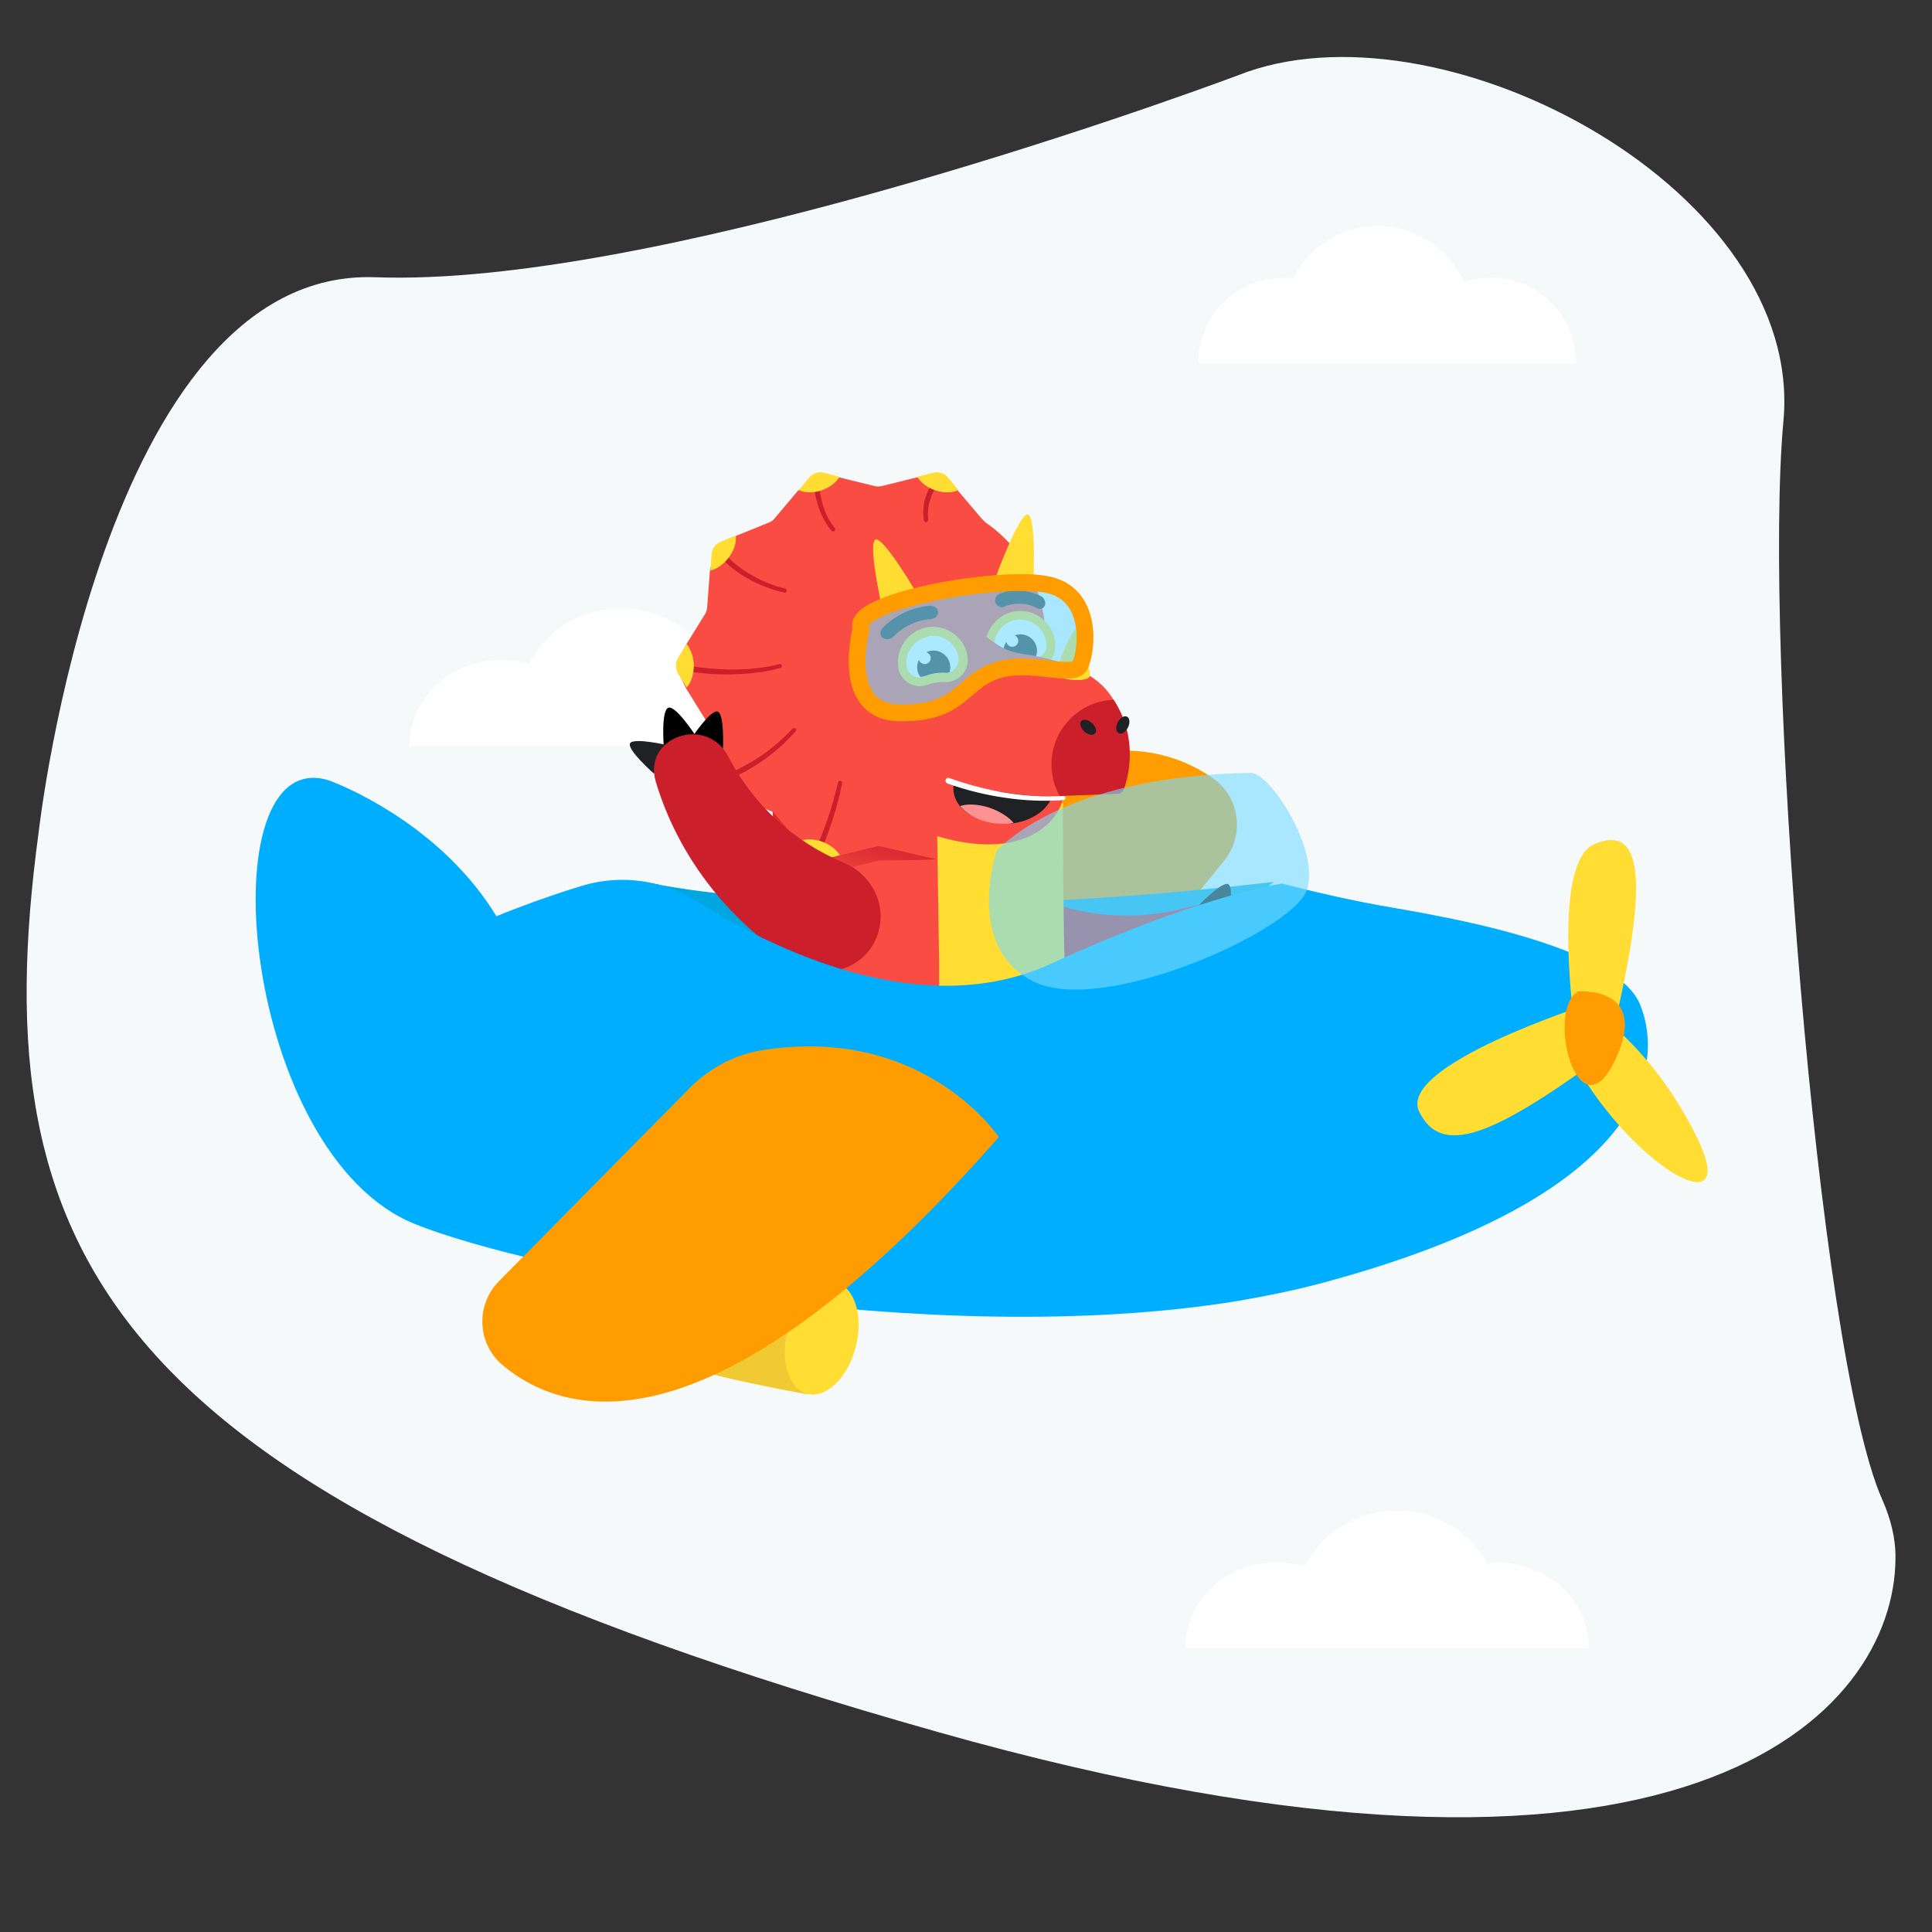
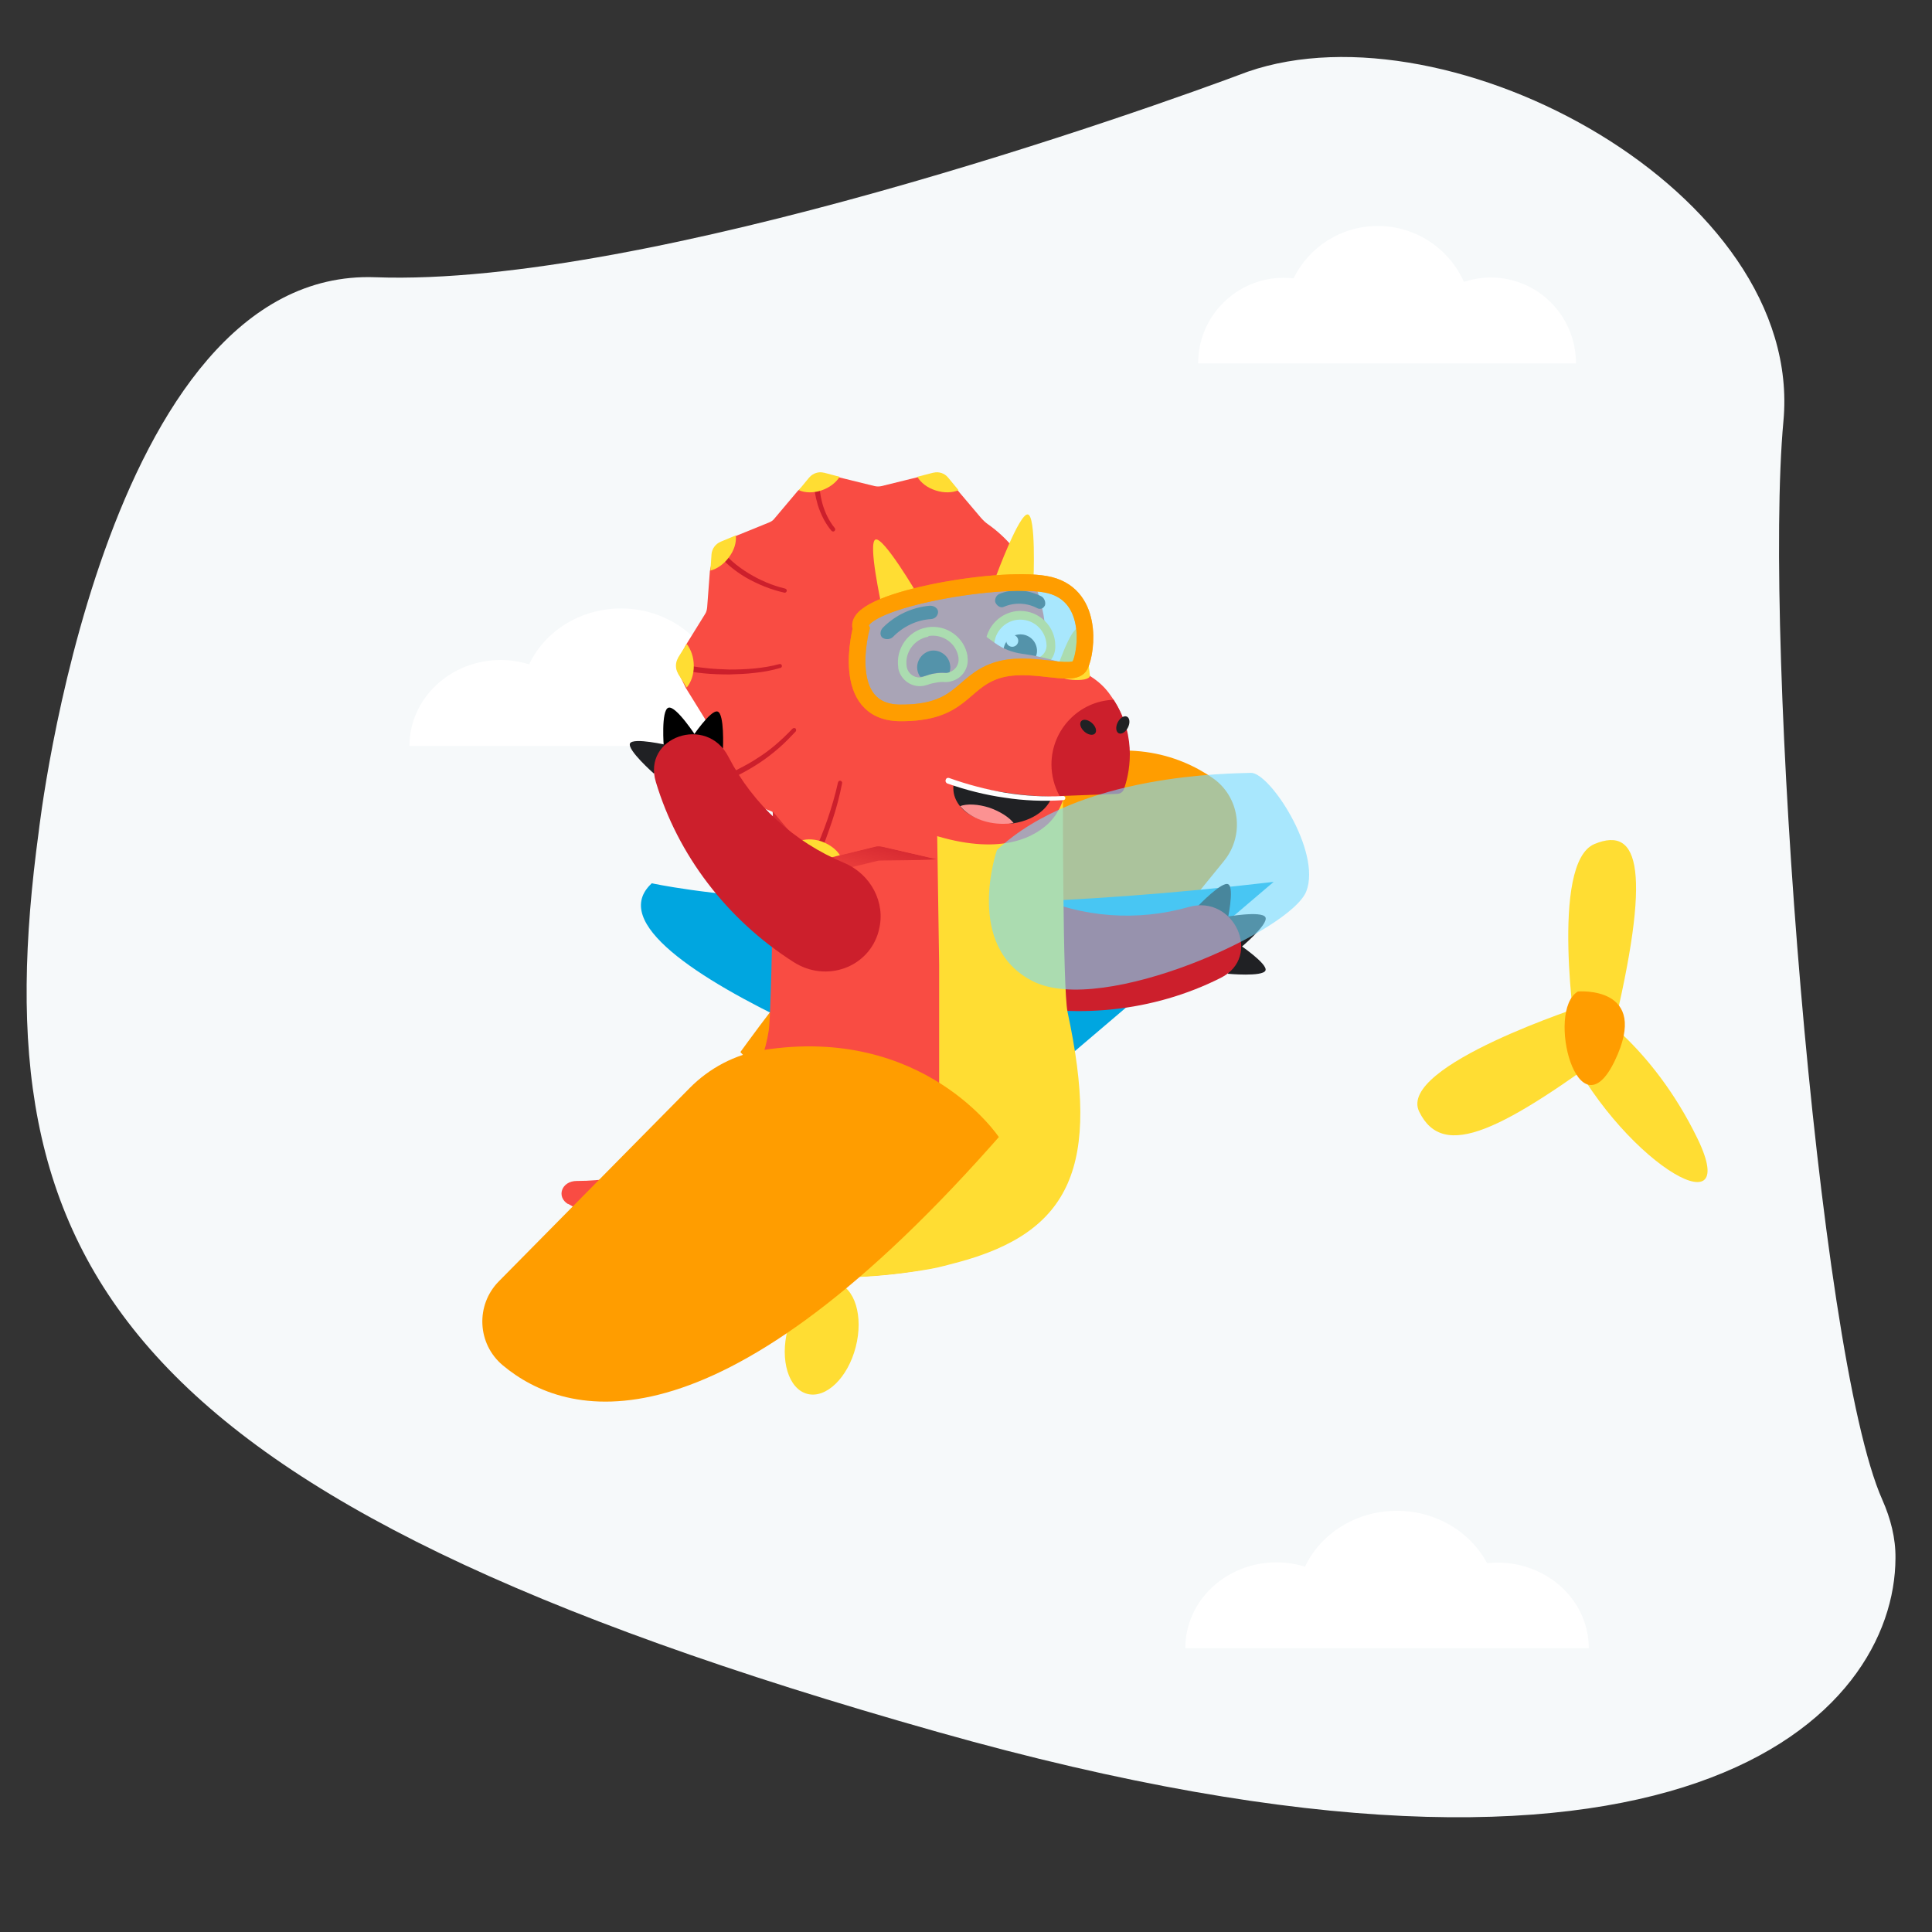
<svg xmlns="http://www.w3.org/2000/svg" version="1.1" id="Layer_1" x="0px" y="0px" viewBox="0 0 708.7 708.7" style="enable-background:new 0 0 708.7 708.7;" xml:space="preserve">
  <rect x="0" y="0" width="708.7" height="708.7" fill="#333333" stroke="none" />
  <style type="text/css">
	.st0{fill-rule:evenodd;clip-rule:evenodd;fill:#F6F9FA;}
	.st1{fill-rule:evenodd;clip-rule:evenodd;fill:#FFFFFF;}
	.st2{fill-rule:evenodd;clip-rule:evenodd;fill:#EFCA33;}
	.st3{fill:#FF9D00;}
	.st4{fill:#00A6E0;}
	.st5{fill-rule:evenodd;clip-rule:evenodd;fill:#F94C43;}
	.st6{fill-rule:evenodd;clip-rule:evenodd;}
	.st7{fill-rule:evenodd;clip-rule:evenodd;fill:#202124;}
	.st8{fill-rule:evenodd;clip-rule:evenodd;fill:#CC1F2C;}
	.st9{fill-rule:evenodd;clip-rule:evenodd;fill:url(#SVGID_1_);}
	.st10{fill-rule:evenodd;clip-rule:evenodd;fill:#FFDD33;}
	.st11{fill:#FFFFFF;}
	.st12{fill:#FFDD33;}
	.st13{fill:#202124;}
	.st14{fill:#CC1F2C;}
	.st15{fill-rule:evenodd;clip-rule:evenodd;fill:#FC9292;}
	.st16{fill:#00AEFF;}
	.st17{opacity:0.61;fill:#76DCFF;enable-background:new    ;}
	.st18{opacity:0.61;fill:#76DCFF;stroke:#FF9D00;stroke-width:6.094;stroke-miterlimit:10;enable-background:new    ;}
	.st19{fill:none;stroke:#FF9D00;stroke-width:6.094;stroke-miterlimit:10;}
	.st20{fill-rule:evenodd;clip-rule:evenodd;fill:#FF9D00;}
</style>
  <path class="st0" d="M14.2,305.1c0,0,23.3-207.1,123.5-203.4s284.2-61.9,320-75.4C532,0.6,662,70.6,654.2,154.5  c-7.5,81,12.3,342,36.3,395.7c3,6.8,4.9,14,4.8,21.4c-0.2,56.7-76.4,141.5-351.4,63.7C40.5,549.6-7.2,463.2,14.2,305.1z" />
  <path class="st1" d="M183.7,242.1c3.6,0,7.2,0.6,10.4,1.6c5.7-12.1,18.7-20.5,33.7-20.5c14.5,0,27,7.8,33.1,19.2  c1.3-0.1,2.5-0.2,3.8-0.2c18.5,0,33.5,14,33.5,31.4h-148C150.2,256.2,165.2,242.1,183.7,242.1z" />
-   <path class="st2" d="M296.4,511.5c0,0-45.3-7.9-55.2-14.2s32-28.5,32-28.5S299.6,467.8,296.4,511.5z" />
  <path class="st3" d="M386.1,393.1l62.9-77.3c7.7-9.5,5.8-23.6-4.3-30.5c-24.9-17.1-79.9-26.7-170.4,96.9c-0.9,1.2-1.8,2.5-2.7,3.7  c0,0,31.2,38.4,89.3,23.5C370.9,406.9,379.7,401.1,386.1,393.1z" />
  <path class="st4" d="M239.1,324c0,0,76.4,17.3,228.1-0.5L369,407.1C369,407.1,208,352.6,239.1,324z" />
  <path class="st5" d="M383.5,285.3c-0.2,2.1-1.5,3.8-3.4,4.6l-17.9,7.3c-0.8,0.3-1.6,0.8-2.1,1.5l-12.4,14.8  c-1.3,1.6-3.4,2.3-5.4,1.8l-18.8-4.6c-0.8-0.2-1.8-0.2-2.6,0l-18.8,4.6c-2,0.5-4.1-0.2-5.4-1.8l-13.3-15.7l-13.6-5.5l-5.2-2.6  c-1.9-0.8-2.9-2.5-3.1-4.6l-1.1-5.7l-1-13.2c-0.1-0.9-0.4-1.7-0.8-2.5l-7-11.3l-2.6-5.3c-1.1-1.8-1.2-3.5-0.1-5.3l2.7-5.2l7-11.3  c0.5-0.7,0.7-1.6,0.8-2.5l1-13.3l1.2-5.7c0.2-2.1,0.9-3.8,2.8-4.6l5.3-2.5l12.3-5c0.8-0.3,1.6-0.8,2.1-1.5l8.6-10.2l4.4-3.8  c1.3-1.6,3-2.5,5-2l5.7,0.9l13,3.2c0.8,0.2,1.8,0.2,2.6,0l13-3.2l5.7-1.1c2-0.5,3.7,0.1,5.1,1.6l4.3,4.5l8.3,9.8  c0.8,0.9,1.6,1.7,2.6,2.4l0,0c13.8,9.7,20.9,25.6,21.3,42.5L383.5,285.3z" />
  <g>
    <path class="st6" d="M450.2,338l-10.7-5.7c0,0,8.9-9.3,11.1-7.9C452.9,325.8,450.2,338,450.2,338z" />
    <path class="st7" d="M454.9,347.8l-5.7-11.4c0,0,13.7-2.5,15,0.1C465.4,339.1,454.9,347.8,454.9,347.8z" />
    <path class="st7" d="M450.4,357.2l3.8-11c0,0,11,7.4,10,9.8S450.4,357.2,450.4,357.2z" />
    <path class="st8" d="M352.6,336.1l-0.3,0.4c-7,11.8-0.4,27.2,13.4,30.6c28.2,7.2,57.5,4,82.1-8.4c15.4-7.7,4.9-30.7-11.7-26   c-19,5.4-39.2,3.9-57.1-4.3C369.3,324.2,357.9,327.3,352.6,336.1L352.6,336.1z" />
  </g>
  <path class="st5" d="M387.4,314.5v104.2c-0.1,1.7-0.2,3.3-0.4,5c-1.3,10.6-6.6,20.7-14.6,27.8c-8.3,7.4-18.6,11.1-29.3,13.4  c-16.8,3.4-34,4.2-51.1,3.1c-8.1-0.6-16.9-1.2-24.8-3.6c-1-0.3-2.3-0.5-3.4-0.8h-0.2c-17.1-4-35.8-10.9-55.2-22v0.1  c-4.4-2.6-2.5-8.5,3.2-8.5h0.2c35.8,0,65.3-23.9,70.2-55.2c0.7-5,1.4-38.4,1.4-43.4v-28.7l1-2.8l-1-5.2v-16.1  c-0.1-1.1,0.1-2.2,0.2-3.4c0.2-2.2,0.5-4.4,1-6.6c0.2-1.1,0.5-2.2,0.9-3.2c1.9-5.6,5-10.8,9-15.1c1.6-1.9,3.4-3.5,5.3-5  c9.1-7.1,20.3-11,31.8-10.9c15.9,0,27.8-1.5,42.8,3.1c1.1,0.3,2.1,0.6,3.2,1C401.5,250.5,387.8,294.5,387.4,314.5z" />
  <linearGradient id="SVGID_1_" gradientUnits="userSpaceOnUse" x1="298.46" y1="363.158" x2="315.331" y2="299.849" gradientTransform="matrix(1 0 0 1 0 0.677)">
    <stop offset="0.584" style="stop-color:#F94C43" />
    <stop offset="1" style="stop-color:#CC1F2C" />
  </linearGradient>
  <path class="st9" d="M344,315c-0.1,0.3-20.4-4.4-20.4-4.4c-0.9-0.2-1.8-0.2-2.6,0l-18.8,4.6c-2,0.5-4.1-0.2-5.4-1.8l-13.3-15.7v8  l9.3,11.1c2,2.4,5,3.8,8.1,3.8c0.9,0,1.7-0.1,2.5-0.3l18.8-4.6h0.1h0.1C322.3,315.6,345.2,315.6,344,315z" />
  <path class="st5" d="M341.4,294.1c-5.6-5.6-61.2-8.7-64.3,0.9l6.5,2.6l9.4,11.2l4.3,4.3c1.3,1.6,2.8,2,4.8,1.5l6-0.9l12.9-3.2  c0.8-0.2,1.8-0.2,2.6,0l20.3,4.8C344.5,315.5,343.6,296.4,341.4,294.1z" />
  <path class="st10" d="M306.9,455.2c6.4-1.8,12.4-4.7,17.9-8.5h0.2c0,0,0.2,0,0.2-0.2c11.8-9,19.3-23,19.3-38.5v-54l-1-66.2  c12.3,4.4,29.4,2.7,46.4,3.1c0,0-0.1,71.9,1.7,80.3c12.1,56.4,1.5,80.7-40.4,91.9c-0.4,0.1-0.8,0.2-1.2,0.3c-1.2,0.3-5.8,1.6-8.3,2  c-18.5,3.3-37.6,4.2-56.3,2.1c-7.6-0.9-15.3-2.1-22.7-4.2C282.3,463.1,298.5,457.4,306.9,455.2z" />
  <path class="st5" d="M383.3,303.2c-7.5,6.1-22,10.9-48.8,0.3l1.6-32l51.1,10.8c0,0,3.4,9.1,2.8,10.9  C388.8,297.1,386.5,300.6,383.3,303.2z" />
  <g id="eye_front_2_">
    <g>
      <path class="st11" d="M369.5,243.3c0.4,0,0.9-0.1,1.3-0.2c1.1-0.3,2.3-0.4,3.5-0.4s2.4,0.1,3.5,0.4c0.4,0.1,0.9,0.2,1.3,0.2    c0.3,0,0.6,0,0.9-0.1c3.1-0.4,5.5-3.1,5.5-6.2v-0.2c0-6.2-5-11.2-11.2-11.2H374c-6,0.2-10.9,5.2-10.9,11.1v0.2    c0.1,3.1,2.4,5.8,5.5,6.2C368.9,243.2,369.2,243.3,369.5,243.3z" />
      <g>
        <path class="st12" d="M374.3,227.3c5.3,0,9.5,4.3,9.6,9.5v0.2c-0.1,2.4-1.9,4.2-4.1,4.6c-0.2,0.1-0.4,0.1-0.7,0.1     c-0.3,0-0.6-0.1-1-0.1c-1.2-0.3-2.5-0.4-3.8-0.4s-2.6,0.2-3.8,0.4c-0.3,0.1-0.6,0.1-1,0.1c-0.2,0-0.5,0-0.7-0.1     c-2.2-0.3-4-2.2-4.1-4.6v-0.2c0-5.1,4.2-9.4,9.3-9.5C374.1,227.3,374.2,227.3,374.3,227.3 M374.3,224.1c-0.1,0-0.2,0-0.4,0     c-6.8,0.2-12.4,5.9-12.5,12.8v0.2v0.1v0.1c0.1,3.9,3.1,7.3,6.9,7.8c0.4,0.1,0.7,0.1,1.1,0.1c0.6,0,1.1-0.1,1.7-0.2     c1-0.2,2.1-0.3,3.2-0.3s2.1,0.1,3.2,0.3c0.5,0.1,1.1,0.2,1.6,0.2c0.4,0,0.7,0,1.1-0.1c3.9-0.5,6.9-3.8,6.9-7.8v-0.1V237v-0.2     C387.1,229.8,381.3,224.1,374.3,224.1L374.3,224.1L374.3,224.1z" />
      </g>
    </g>
    <path class="st13" d="M368.1,238.8c0,1,0.2,1.9,0.7,2.7c0.5,0.1,1.1,0.1,1.7-0.1c1.2-0.3,2.5-0.4,3.8-0.4s2.6,0.2,3.8,0.4   c0.6,0.1,1.1,0.2,1.6,0.1c0.4-0.8,0.7-1.8,0.7-2.7c0-3.4-2.7-6.1-6.1-6.1C370.9,232.7,368.1,235.5,368.1,238.8z" />
    <ellipse transform="matrix(0.987 -0.16 0.16 0.987 -32.85 62.533)" class="st11" cx="371.4" cy="235" rx="2.2" ry="2.2" />
  </g>
  <path class="st7" d="M386.4,289.1c0,6.3-6.2,11.6-14.6,12.9c-1.2,0.2-2.5-0.3-3.9-0.3c-6.7,0-12.6-2-15.7-5.9  c-1.6-2-2.5-4.2-2.5-6.7c0-7.3,8.2-13.2,18.3-13.2C378.1,275.9,386.4,281.8,386.4,289.1z" />
  <path class="st5" d="M409.4,289.5c-3.4,0.2-10.7,2.1-20,2.1l-0.8,0.7c-18.4,0-34.8-4.5-40.8-5.9l-7.4,3.7l17.1-59.6l7.5,5.4  c2.9,2.1,6.3,3.4,9.8,3.9c8.2,1.1,24,4.5,31.4,13.7c0.9,1.1,1.6,2.2,2.3,3.2c9.1,14,4.4,27.5,2.7,32.2  C410.9,289.9,410.5,289.4,409.4,289.5z" />
  <path class="st8" d="M410,291.2l-21.3,0.8c-1.9-3.4-3-7.4-3-11.6c0-12.8,10.2-23.3,22.8-23.7c9.1,14,5.5,28,3.8,32.7  C412,290.4,411.1,291.1,410,291.2z" />
  <path class="st7" d="M368.2,222.6c-1,0.5-2.3-0.2-2.9-1.3l0,0c0-0.1-0.1-0.1-0.1-0.1c-0.5-1.2,0.1-2.7,1.3-3.3  c4.8-2,10.2-1.7,15.2,0.7c1.4,0.6,2,2.3,1.6,3.5l0,0c-0.1,0.1-0.1,0.2-0.2,0.3c-0.5,0.9-1.7,1.2-2.6,0.7  C376.7,221.1,372.2,220.9,368.2,222.6L368.2,222.6z" />
  <path class="st7" d="M327.6,233.6c3.7-3.8,8.7-6.2,13.9-6.5c1.4-0.1,2.5-1.1,2.6-2.5l0,0c0.1-1.3-1.3-2.5-3.1-2.4  c-6.5,0.6-12.5,3.4-17.1,8c-1.2,1.2-1.2,3.1-0.1,3.8l0,0C325,234.7,326.6,234.6,327.6,233.6z" />
  <path class="st10" d="M379.1,212.8c-0.4,2.7-13.9,0.9-13.6-1.8c0,0,8.4-22.7,11.5-22.3S379.1,212.8,379.1,212.8z" />
  <path class="st10" d="M321.2,197.9c3-0.9,15.2,19.9,15.2,19.9c0.8,2.6-12.2,6.7-13.1,4.1C323.4,222,318.2,198.8,321.2,197.9z" />
  <path class="st11" d="M348.2,285.4c6.7,2.4,13.6,4.2,20.6,5.4c7,1.1,14.1,1.6,21.2,1.2c0.4,0,0.8,0.3,0.8,0.7c0,0.4-0.3,0.8-0.7,0.8  c-7.2,0.5-14.5,0.2-21.6-0.9c-7.1-1-14.2-2.8-21-5.2c-0.5-0.2-0.8-0.8-0.6-1.3C347,285.5,347.6,285.2,348.2,285.4  C348.1,285.4,348.2,285.4,348.2,285.4z" />
  <path class="st14" d="M249.4,243.3c2.9,0.9,6,1.4,9,1.7c3.1,0.4,6.2,0.5,9.2,0.6c3.1,0,6.2-0.1,9.2-0.4c3.1-0.3,6.1-0.8,9.1-1.6  c0.4-0.1,0.8,0.1,0.9,0.5s-0.1,0.8-0.5,0.9c-3.1,0.9-6.2,1.5-9.3,1.8c-3.1,0.4-6.3,0.5-9.4,0.6c-3.2,0-6.3-0.1-9.4-0.4  c-3.2-0.3-6.3-0.8-9.4-1.7c-0.6-0.2-0.9-0.7-0.7-1.3C248.2,243.4,248.7,243.1,249.4,243.3C249.3,243.3,249.3,243.3,249.4,243.3  L249.4,243.3z" />
  <path class="st14" d="M262.6,286.2c2.6-1.3,5.2-2.5,7.7-3.8s5-2.6,7.4-4.2c2.4-1.5,4.7-3.2,6.8-5s4.2-3.8,6.2-5.9l0,0  c0.3-0.3,0.8-0.3,1.1-0.1c0.3,0.3,0.3,0.8,0.1,1.1c-2,2.1-4,4.2-6.2,6.1s-4.5,3.7-6.9,5.3c-2.4,1.6-5,3.1-7.5,4.4s-5.1,2.6-7.7,3.9  l0,0c-0.5,0.3-1.1,0.1-1.4-0.4C261.8,287.1,262.1,286.5,262.6,286.2L262.6,286.2z" />
  <path class="st14" d="M298.5,313.4c1.8-4.3,3.6-8.6,5.1-13s2.8-8.9,3.8-13.4c0.1-0.4,0.5-0.7,0.9-0.6s0.7,0.5,0.6,0.9  c-0.9,4.7-2.1,9.2-3.6,13.7s-3.1,8.9-4.9,13.3c-0.2,0.5-0.8,0.8-1.3,0.6C298.5,314.6,298.3,314,298.5,313.4L298.5,313.4z" />
  <path class="st14" d="M263.9,200.7c1.3,1.9,3,3.7,4.8,5.3s3.8,3,5.9,4.3c4.1,2.5,8.7,4.5,13.4,5.6l0,0c0.4,0.1,0.7,0.5,0.6,0.9  s-0.5,0.7-0.9,0.6c-4.9-1.1-9.6-3-14-5.5c-2.2-1.3-4.2-2.7-6.2-4.4c-1.9-1.7-3.7-3.5-5.2-5.6c-0.3-0.5-0.2-1.1,0.3-1.5  C262.9,200.1,263.6,200.2,263.9,200.7L263.9,200.7L263.9,200.7z" />
  <path class="st14" d="M300.3,174.8c0.1,3.4,0.5,6.7,1.4,10c0.9,3.2,2.4,6.3,4.5,8.9c0.3,0.3,0.2,0.8-0.1,1.1  c-0.3,0.3-0.8,0.2-1.1-0.1c-2.3-2.7-3.9-6-5-9.4c-1-3.4-1.6-6.9-1.7-10.4c-0.1-0.6,0.4-1,1-1.1S300.3,174.2,300.3,174.8L300.3,174.8  z" />
-   <path class="st14" d="M345.7,175.4c-1.8,2.2-3.3,4.5-4.2,7.1c-1,2.6-1.3,5.3-1,8.1c0.1,0.4-0.3,0.8-0.7,0.9  c-0.4,0.1-0.8-0.3-0.9-0.7c-0.5-3-0.2-6.1,0.8-8.9c1-2.8,2.5-5.4,4.3-7.8c0.4-0.5,1-0.5,1.5-0.2C346,174.2,346,174.9,345.7,175.4  C345.7,175.3,345.7,175.4,345.7,175.4L345.7,175.4z" />
  <g id="eye_front_1_">
    <g>
-       <path class="st11" d="M338.6,249.9c0.4-0.1,0.8-0.2,1.2-0.3c1-0.4,2.2-0.7,3.4-0.9c1.2-0.2,2.3-0.3,3.5-0.2c0.5,0,0.9,0,1.3-0.1    c0.3-0.1,0.6-0.1,0.9-0.2c3-0.9,4.9-3.9,4.5-6.9l-0.1-0.2c-1-6.1-6.7-10.3-12.8-9.3l-0.3,0.1c-5.9,1.1-9.9,6.8-9,12.7v0.2    c0.6,3.1,3.3,5.3,6.4,5.3C337.9,249.9,338.3,249.9,338.6,249.9z" />
      <g>
        <path class="st12" d="M340.7,233.3c5.2-0.8,10.1,2.7,10.9,7.9v0.2c0.3,2.4-1.2,4.5-3.4,5.2c-0.2,0.1-0.4,0.1-0.7,0.2     c-0.3,0.1-0.6,0.1-1,0.1c-1.2-0.1-2.5,0-3.8,0.2s-2.5,0.6-3.7,1c-0.3,0.1-0.6,0.2-0.9,0.3c-0.2,0.1-0.5,0.1-0.7,0.1     c-2.3,0.1-4.4-1.6-4.8-3.9v-0.1c-0.8-5,2.6-9.9,7.7-10.9C340.6,233.4,340.7,233.4,340.7,233.3 M340.2,230.1     c-0.1,0-0.2,0.1-0.4,0.1c-6.7,1.2-11.3,7.8-10.3,14.6v0.1v0.1v0.1c0.7,3.8,4.1,6.7,8.1,6.6c0.4,0,0.7-0.1,1.1-0.1     c0.5-0.1,1.1-0.3,1.6-0.4c0.9-0.4,2-0.6,3.1-0.8s2.1-0.3,3.2-0.2c0.6,0,1.1,0,1.6-0.1c0.4-0.1,0.7-0.2,1.1-0.3     c3.8-1.1,6.2-4.9,5.6-8.8v-0.1v-0.1v-0.2C353.8,233.8,347.2,229,340.2,230.1L340.2,230.1L340.2,230.1z" />
      </g>
    </g>
    <path class="st13" d="M336.5,245.7c0.2,1,0.5,1.9,1.1,2.6c0.5,0,1.1-0.1,1.6-0.3c1.1-0.4,2.4-0.8,3.7-1c1.3-0.2,2.6-0.3,3.8-0.2   c0.6,0.1,1.1-0.1,1.6-0.2c0.3-0.9,0.4-1.8,0.2-2.8c-0.5-3.3-3.7-5.6-7-5.1C338.3,239.3,336,242.4,336.5,245.7z" />
-     <ellipse class="st11" cx="339.2" cy="241.4" rx="2.2" ry="2.2" />
  </g>
  <g id="nostril_1_">
    <ellipse transform="matrix(0.448 -0.894 0.894 0.448 -10.456 514.997)" class="st13" cx="411.9" cy="266" rx="3.4" ry="2.1" />
    <ellipse transform="matrix(0.664 -0.748 0.748 0.664 -65.567 388.024)" class="st13" cx="399.1" cy="267" rx="2.1" ry="3.4" />
  </g>
  <path class="st15" d="M371.8,301.9c-1.2,0.2-2.5,0.3-3.8,0.3c-6.7,0-12.6-2.6-15.8-6.5c2.4-0.9,6.5-0.8,10.8,0.6  C367,297.7,370.3,299.9,371.8,301.9z" />
  <path class="st10" d="M254.5,244.3c0,3.2-1,6-2.6,7.9l-3.2-5.1l0,0c0,0,0,0,0-0.1c-1-1.7-1-3.9,0-5.6c0,0,0,0,0-0.1l0,0l3.2-5.1  C253.5,238.3,254.5,241.1,254.5,244.3z" />
  <path class="st10" d="M308,174.9c-1.3,2.1-3.7,4-6.7,5s-6,0.9-8.3-0.1l3.8-4.6l0.1-0.1c1.3-1.5,3.4-2.2,5.3-1.7c0,0,0,0,0.1,0  L308,174.9z" />
  <path class="st10" d="M351.6,179.8c-2.3,1-5.3,1.1-8.4,0.1s-5.4-2.8-6.7-5l5.8-1.5h0.1c2-0.5,4.1,0.2,5.4,1.8L351.6,179.8z" />
  <path class="st10" d="M267.4,204.4c-1.9,2.6-4.4,4.3-6.8,4.9l0.4-6c0.2-2.1,1.5-3.8,3.4-4.6l5.5-2.3  C270.2,199,269.3,201.9,267.4,204.4z" />
  <path class="st10" d="M269.9,292.1l-5.5-2.2l0,0h-0.1l0,0c-1.8-0.8-3.1-2.5-3.3-4.5v-0.1l0,0v-0.1l-0.4-6c2.4,0.6,5,2.3,6.8,4.9  C269.3,286.7,270.1,289.6,269.9,292.1z" />
  <path class="st10" d="M308.1,313.7l-5.8,1.5l0,0h-0.1l0,0c-1.9,0.5-3.9-0.2-5.3-1.7c0,0,0,0-0.1-0.1l0,0l-0.1-0.1l-3.9-4.6  c2.3-1,5.3-1.1,8.4-0.1C304.3,309.7,306.8,311.6,308.1,313.7z" />
  <g>
    <path class="st6" d="M253.7,270.7l11.5,3.9c0,0,0.6-12.9-2-13.6S253.7,270.7,253.7,270.7z" />
    <path class="st6" d="M243.5,274.1l12.1-3.6c0,0-7.6-11.8-10.4-10.9S243.5,274.1,243.5,274.1z" />
    <path class="st7" d="M239.9,283.8l5.2-10.4c0,0-12.8-3-14-0.7C230,275.1,239.9,283.8,239.9,283.8z" />
    <path class="st8" d="M322.4,341.1l-0.1,0.5c-3.6,13.3-19.2,19-31.2,11.3c-24.6-15.7-42.5-39.4-50.5-66   c-5.1-16.6,18.7-24.8,26.6-9.3c9.1,17.6,24.1,31.3,42.4,38.9C319.4,320.6,325,331.1,322.4,341.1L322.4,341.1z" />
  </g>
-   <path class="st16" d="M485.8,470.4c-10.3,2.8-21.1,5-32.2,6.9c-113,18.2-259.3-11.3-301.4-28.3C89.4,423.7,76,278.2,118,285.6  c1.5,0.3,2.9,0.7,4.3,1.3c8.3,3.3,40.8,18,59.8,49.2c0,0,14.6-6.1,31.5-11.2c14.2-4.3,29.6-2.1,42.1,5.8  c27.1,17.1,82.2,44.6,129.6,22.9c42.5-19.5,71.4-27.1,84.8-29.5c13.4,3.4,26.9,6.5,40.5,8.8c11.2,1.9,23.8,4.3,36.1,7.3  c25.6,6.4,49.5,15.5,54.8,28C611.6,392.6,601.4,439.2,485.8,470.4z" />
  <ellipse transform="matrix(0.249 -0.968 0.968 0.249 -248.997 660.678)" class="st10" cx="301.7" cy="491" rx="21.1" ry="12.9" />
  <path class="st3" d="M253,399.1L183,470c-8.6,8.7-8,22.9,1.4,30.8c23.2,19.4,77,34.2,178.9-80.2c1-1.1,2-2.3,3.1-3.5  c0,0-27.4-41.2-86.6-31.9C269.6,386.8,260.2,391.8,253,399.1z" />
  <path class="st17" d="M365.7,311.8c0,0-12.3,35.4,13.3,48.2c25.6,12.8,94.6-18.5,100.2-33.1s-13.5-43.7-20.4-43.4  C451.9,283.8,395.8,283.5,365.7,311.8z" />
  <path class="st10" d="M578.2,381.2c0,0-9.9-64.7,6.7-71.6c16.6-6.9,21,10,6.4,70.3L578.2,381.2z" />
  <path class="st10" d="M399.8,247.9c-0.3,2.7-12.8,1.6-12.6-1.1c0,0,5.4-16.5,8.3-16.3C398.3,230.8,399.8,247.9,399.8,247.9z" />
  <path class="st10" d="M581.8,368.9c0,0,23.9,13.8,40.9,48.8c17,35.1-29.4,7.3-49.7-36.6L581.8,368.9z" />
  <path class="st18" d="M315.9,230.6c0,0-8.3,30.7,14.2,30.9c22.5,0.2,22.4-11,35-15.4s28.7,3,31.1-2.1c2.5-5.1,5.2-26.6-12.7-29.7  C365.5,211.1,311.5,220.7,315.9,230.6z" />
  <path class="st10" d="M582.2,368.5c0,0-69.9,22.4-61.6,39.3c8.9,18.2,30.6,6.9,75.3-26.3" />
  <path class="st19" d="M315.9,230.6c0,0-8.3,30.7,14.2,30.9c22.5,0.2,22.4-11,35-15.4s28.7,3,31.1-2.1c2.5-5.1,5.2-26.6-12.7-29.7  C365.5,211.1,311.5,220.7,315.9,230.6z" />
  <path class="st20" d="M578.8,363.7c0,0,26.9-2.3,13.5,25.5C578.9,417,566.9,370.8,578.8,363.7z" />
  <path class="st1" d="M546.8,101.8c-3.4,0-6.7,0.6-9.8,1.6c-5.4-12.1-17.5-20.5-31.6-20.5c-13.6,0-25.3,7.8-30.9,19.2  c-1.2-0.1-2.4-0.2-3.6-0.2c-17.3,0-31.4,14-31.4,31.4h138.6C578.1,115.8,564.1,101.8,546.8,101.8z" />
  <path class="st1" d="M468.3,573.1c3.6,0,7.2,0.6,10.4,1.6c5.7-12.1,18.7-20.5,33.7-20.5c14.5,0,27,7.8,33.1,19.2  c1.3-0.1,2.5-0.2,3.8-0.2c18.5,0,33.5,14,33.5,31.4h-148C434.8,587.1,449.8,573.1,468.3,573.1z" />
</svg>